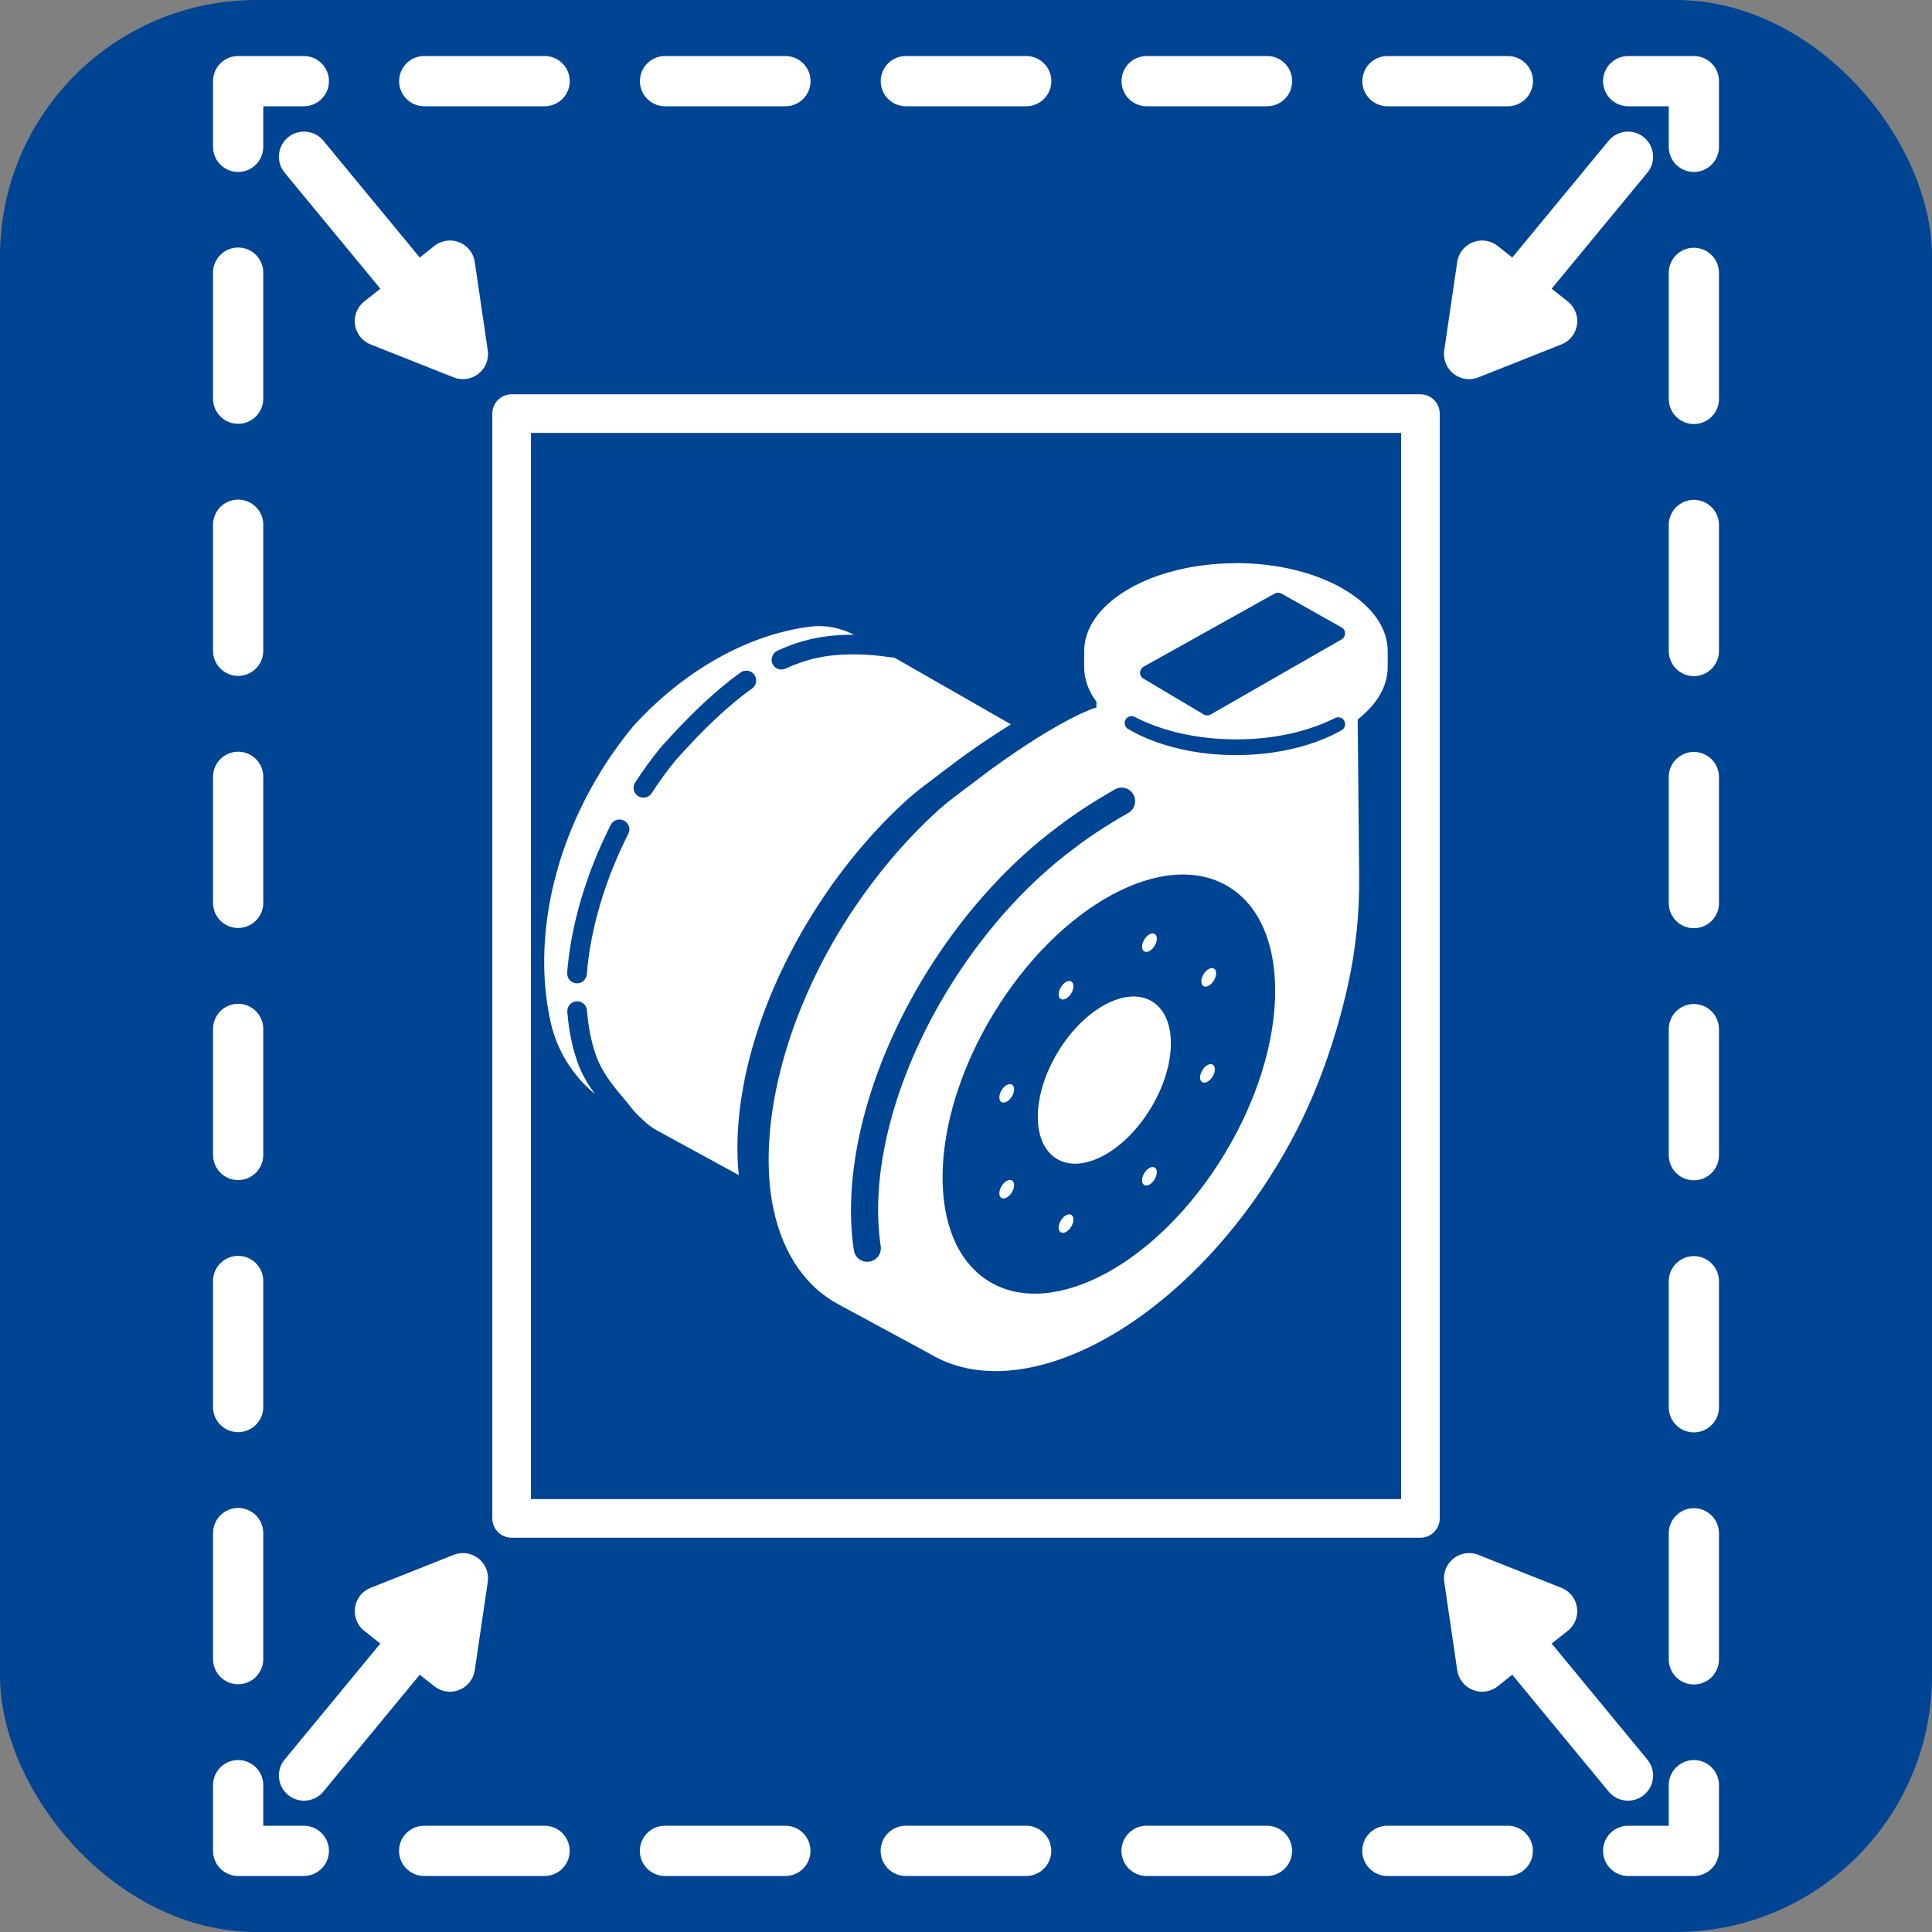
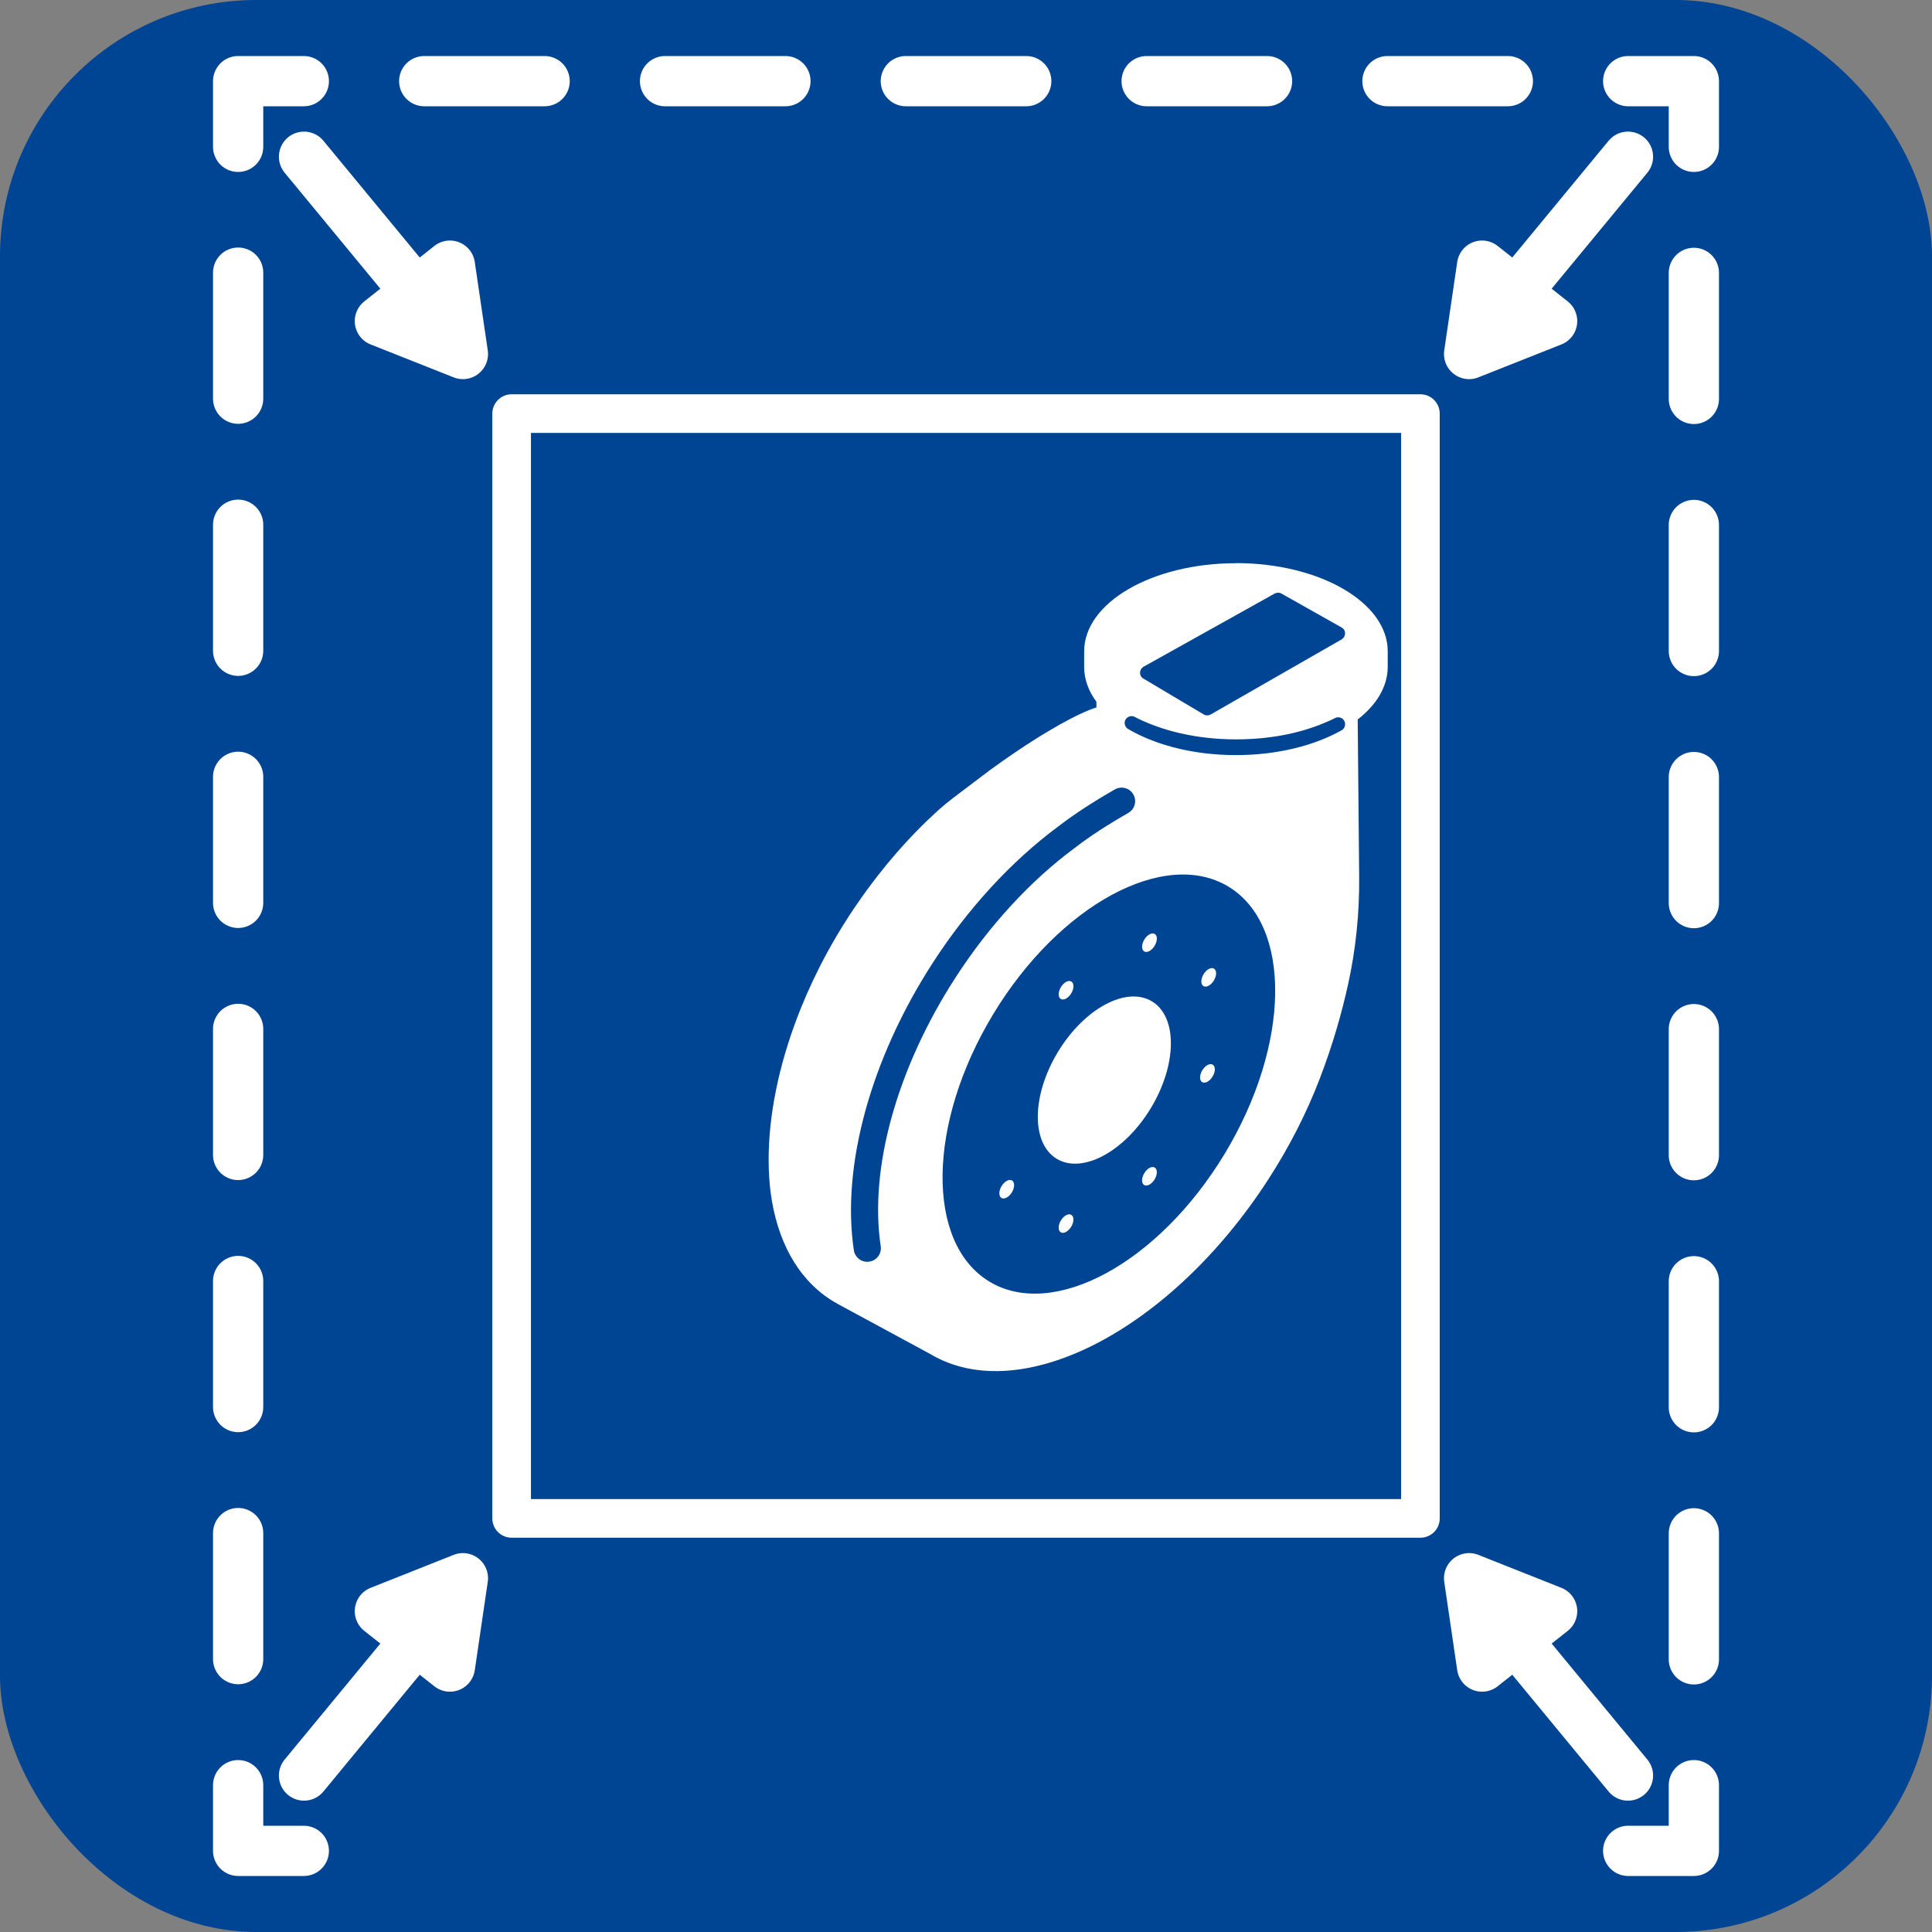
<svg xmlns="http://www.w3.org/2000/svg" id="Ebene_1" viewBox="0 0 500 500">
  <rect x="0" y="0" width="500" height="500" fill="#808080" stroke="none" />
  <defs>
    <style>.cls-1,.cls-2{fill:#fff;}.cls-3{fill:#004494;}.cls-4{stroke-width:10px;}.cls-4,.cls-2,.cls-5,.cls-6,.cls-7{stroke:#fff;stroke-linecap:round;stroke-linejoin:round;}.cls-4,.cls-5,.cls-6,.cls-7{fill:none;}.cls-2,.cls-5,.cls-6,.cls-7{stroke-width:13px;}.cls-5{stroke-dasharray:0 0 32.62 32.62;}.cls-6{stroke-dasharray:0 0 31.16 31.16;}</style>
  </defs>
  <rect class="cls-3" x="0" width="500" height="500" rx="66.33" ry="66.33" />
  <g>
    <rect class="cls-4" x="132.41" y="107.04" width="235.19" height="285.92" />
    <g>
      <polyline class="cls-7" points="438.37 462 438.37 479 421.37 479" />
-       <line class="cls-6" x1="390.21" y1="479" x2="94.21" y2="479" />
      <polyline class="cls-7" points="78.63 479 61.63 479 61.63 462" />
      <line class="cls-5" x1="61.63" y1="429.38" x2="61.63" y2="54.31" />
      <polyline class="cls-7" points="61.63 38 61.63 21 78.63 21" />
      <line class="cls-6" x1="109.79" y1="21" x2="405.79" y2="21" />
      <polyline class="cls-7" points="421.37 21 438.37 21 438.37 38" />
      <line class="cls-5" x1="438.37" y1="70.62" x2="438.37" y2="445.69" />
    </g>
    <g>
      <g>
        <line class="cls-7" x1="104.44" y1="71.78" x2="78.68" y2="40.56" />
        <polygon class="cls-2" points="119.8 91.62 116.44 68.75 98.31 83.1 119.8 91.62" />
      </g>
      <g>
        <line class="cls-7" x1="395.56" y1="71.78" x2="421.32" y2="40.56" />
        <polygon class="cls-2" points="380.2 91.62 383.56 68.75 401.69 83.1 380.2 91.62" />
      </g>
    </g>
    <g>
      <g>
        <line class="cls-7" x1="104.44" y1="428.28" x2="78.68" y2="459.51" />
        <polygon class="cls-2" points="119.8 408.44 116.44 431.31 98.31 416.97 119.8 408.44" />
      </g>
      <g>
        <line class="cls-7" x1="395.56" y1="428.28" x2="421.32" y2="459.51" />
        <polygon class="cls-2" points="380.2 408.44 383.56 431.31 401.69 416.97 380.2 408.44" />
      </g>
    </g>
  </g>
  <g>
    <path class="cls-1" d="M319.87,145.76c-21.7,0-39.29,10.21-39.29,22.8v4.06c0,3.19,1.13,6.23,3.17,8.99v1.49s-3.77,.93-12.63,6.24c-.41,.25-.84,.51-1.28,.78-.1,.06-.21,.13-.32,.19-.45,.28-.91,.56-1.39,.86-3.35,2.11-7.29,4.76-11.88,8.09l-9.49,7.18c-.66,.5-1.3,1.01-1.94,1.53-.63,.52-1.26,1.06-1.87,1.61-4.19,3.78-8.28,8-12.19,12.62-.49,.58-.97,1.16-1.46,1.75-.69,.85-1.38,1.71-2.06,2.58-.54,.69-1.07,1.38-1.6,2.08-.86,1.14-1.71,2.31-2.55,3.49-.72,1.02-1.43,2.05-2.14,3.09-.44,.66-.88,1.33-1.32,2-2,3.09-3.86,6.22-5.57,9.36-1.29,2.36-2.49,4.73-3.61,7.1-1.12,2.37-2.16,4.74-3.12,7.11-1.28,3.16-2.41,6.3-3.4,9.42-.25,.78-.49,1.56-.71,2.33-3.84,13.01-5.11,25.47-3.79,36.06h0c1.62,12.24,6.76,22.11,15.51,27.78,.66,.43,1.33,.82,2.01,1.19l23.89,12.93,.13,.08c23.29,13.65,61.99-6.28,87.22-45.25,5.56-8.59,10.01-17.39,13.33-26.07,.01-.03,.02-.05,.03-.08,3.43-8.88,5.74-17.22,7.28-24.15,2.05-9.21,3.01-18.63,2.92-28.07l-.38-40.73c4.88-3.8,7.77-8.51,7.77-13.61v-4.06c0-12.59-17.59-22.8-39.29-22.8Z" />
    <ellipse class="cls-3" cx="286.97" cy="280.53" rx="59.74" ry="34.98" transform="translate(-101.62 380.77) rotate(-58.81)" />
    <ellipse class="cls-1" cx="285.79" cy="279.5" rx="23.81" ry="14.05" transform="translate(-101.3 379.26) rotate(-58.81)" />
    <ellipse class="cls-1" cx="275.89" cy="256.25" rx="2.64" ry="1.56" transform="translate(-86.19 359.58) rotate(-58.81)" />
-     <ellipse class="cls-1" cx="260.53" cy="282.93" rx="2.64" ry="1.56" transform="translate(-116.42 359.31) rotate(-58.81)" />
    <ellipse class="cls-1" cx="260.53" cy="307.74" rx="2.64" ry="1.56" transform="translate(-137.64 371.27) rotate(-58.81)" />
    <ellipse class="cls-1" cx="275.89" cy="316.63" rx="2.64" ry="1.56" transform="translate(-137.85 388.7) rotate(-58.81)" />
    <ellipse class="cls-1" cx="297.47" cy="304.38" rx="2.64" ry="1.56" transform="translate(-116.96 401.26) rotate(-58.81)" />
    <ellipse class="cls-1" cx="312.48" cy="277.76" rx="2.64" ry="1.56" transform="translate(-86.95 401.26) rotate(-58.81)" />
    <ellipse class="cls-1" cx="312.8" cy="252.91" rx="2.64" ry="1.56" transform="translate(-65.53 389.55) rotate(-58.81)" />
    <ellipse class="cls-1" cx="297.47" cy="243.93" rx="2.64" ry="1.56" transform="translate(-65.24 372.11) rotate(-58.81)" />
-     <path class="cls-1" d="M255.35,183.86l-23.5-13.45c-.34-.2-.73-.27-1.13-.28-.09,0-.19-.01-.29-.02-5.24-.82-10.5-.98-15.24-.46-3.99,.44-7.99,1.58-11.89,3.39-.35,.16-.71,.24-1.07,.24-1.04,0-2.03-.64-2.41-1.71-.44-1.27,.25-2.65,1.47-3.21,4.37-2.01,8.85-3.28,13.34-3.77,2.05-.22,4.19-.33,6.38-.32-3.53-1.83-7.53-2.59-11.48-2.08-15.87,2.06-32.27,11.12-45.52,25.6-3.65,4.38-7.02,9.19-10.03,14.39-12.07,20.91-15.66,43.72-11.46,62.42,1.65,7.34,5.73,13.83,11.46,18.54-1.83-2.49-3.47-5.23-4.58-8.41-1.34-3.84-2.19-8.04-2.58-12.84-.12-1.4,.93-2.63,2.33-2.75,1.39-.12,2.63,.93,2.75,2.33,.36,4.37,1.12,8.15,2.31,11.58,1.51,4.31,4.25,7.74,7.16,11.16,.99,1.17,1.78,2.23,2.64,3.25,.54,.64,1.13,1.22,1.75,1.78,.13,.12,.29,.28,.47,.45,1.17,1.16,2.49,2.17,3.94,2.96l19.63,10.7,1.4,.76c-.21-1.98-.32-4.01-.35-6.1-.25-18.9,6.76-41.92,20.77-63.57,1.3-2.01,2.64-3.98,4.01-5.89,.46-.64,.92-1.27,1.38-1.89,.93-1.25,1.87-2.48,2.82-3.68,.95-1.2,1.92-2.38,2.9-3.54,2.92-3.45,5.95-6.68,9.04-9.67,.57-.55,1.15-1.1,1.72-1.63,.47-.44,.95-.88,1.43-1.31,.29-.26,.59-.51,.88-.76,.94-.83,1.92-1.62,2.92-2.38l9.49-7.18c4.59-3.33,8.53-5.98,11.88-8.09,.53-.33,1.04-.65,1.54-.96l-6.3-3.6Zm-92.75,31.94c-6.04,11.9-9.85,24.81-10.73,36.33-.1,1.34-1.22,2.35-2.54,2.35-.06,0-.13,0-.2,0-1.4-.11-2.45-1.33-2.35-2.74,.93-12.18,4.93-25.76,11.27-38.25,.64-1.26,2.17-1.76,3.43-1.12,1.26,.64,1.76,2.17,1.12,3.43Zm32.03-37.62c-6.05,4.33-12.34,10.24-19.8,18.6-2.18,2.69-4.26,5.54-6.18,8.49-.49,.75-1.3,1.16-2.14,1.16-.48,0-.96-.13-1.39-.41-1.18-.77-1.51-2.35-.74-3.53,2.03-3.11,4.22-6.12,6.53-8.96l.08-.09c7.73-8.67,14.3-14.84,20.68-19.4,1.14-.82,2.74-.55,3.56,.59,.82,1.14,.55,2.74-.59,3.56Z" />
    <path class="cls-3" d="M348.11,187.4v.04c0,.63-.33,1.23-.88,1.54-7.07,3.99-16.72,6.44-27.36,6.44-2.82,0-5.57-.17-8.23-.5-7.63-.94-14.44-3.17-19.72-6.28-.54-.32-.86-.9-.86-1.53h0c0-1.34,1.42-2.19,2.61-1.57,6.95,3.61,16.13,5.81,26.2,5.81s18.78-2.08,25.66-5.53c1.19-.59,2.58,.26,2.58,1.58Z" />
-     <path class="cls-3" d="M224.44,326.56c-1.7,0-3.2-1.25-3.46-2.98-3.27-21.77,4.37-49.6,20.44-74.43,9.11-14.08,20.31-26.25,32.38-35.21l.06-.06,.2-.13c3.84-2.97,8.7-6.14,14.47-9.45,1.68-.96,3.82-.38,4.78,1.3,.96,1.68,.38,3.82-1.3,4.78-5.43,3.11-10,6.08-13.56,8.83l-.08,.08-.22,.15c-11.47,8.48-22.13,20.06-30.83,33.5-15.17,23.44-22.42,49.45-19.39,69.58,.29,1.91-1.03,3.7-2.94,3.99-.18,.03-.35,.04-.53,.04Z" />
+     <path class="cls-3" d="M224.44,326.56c-1.7,0-3.2-1.25-3.46-2.98-3.27-21.77,4.37-49.6,20.44-74.43,9.11-14.08,20.31-26.25,32.38-35.21l.06-.06,.2-.13c3.84-2.97,8.7-6.14,14.47-9.45,1.68-.96,3.82-.38,4.78,1.3,.96,1.68,.38,3.82-1.3,4.78-5.43,3.11-10,6.08-13.56,8.83l-.08,.08-.22,.15c-11.47,8.48-22.13,20.06-30.83,33.5-15.17,23.44-22.42,49.45-19.39,69.58,.29,1.91-1.03,3.7-2.94,3.99-.18,.03-.35,.04-.53,.04" />
    <path class="cls-3" d="M347.17,165.5c-11.27,6.46-22.55,12.93-33.82,19.39-.58,.33-1.29,.33-1.84,0-5.21-3.1-10.42-6.19-15.63-9.29-1.17-.69-1.1-2.4,.12-3.08,11.28-6.3,22.57-12.59,33.85-18.89,.56-.31,1.24-.32,1.79-.01,5.2,2.93,10.4,5.86,15.6,8.79,1.19,.67,1.15,2.39-.07,3.09Z" />
  </g>
</svg>